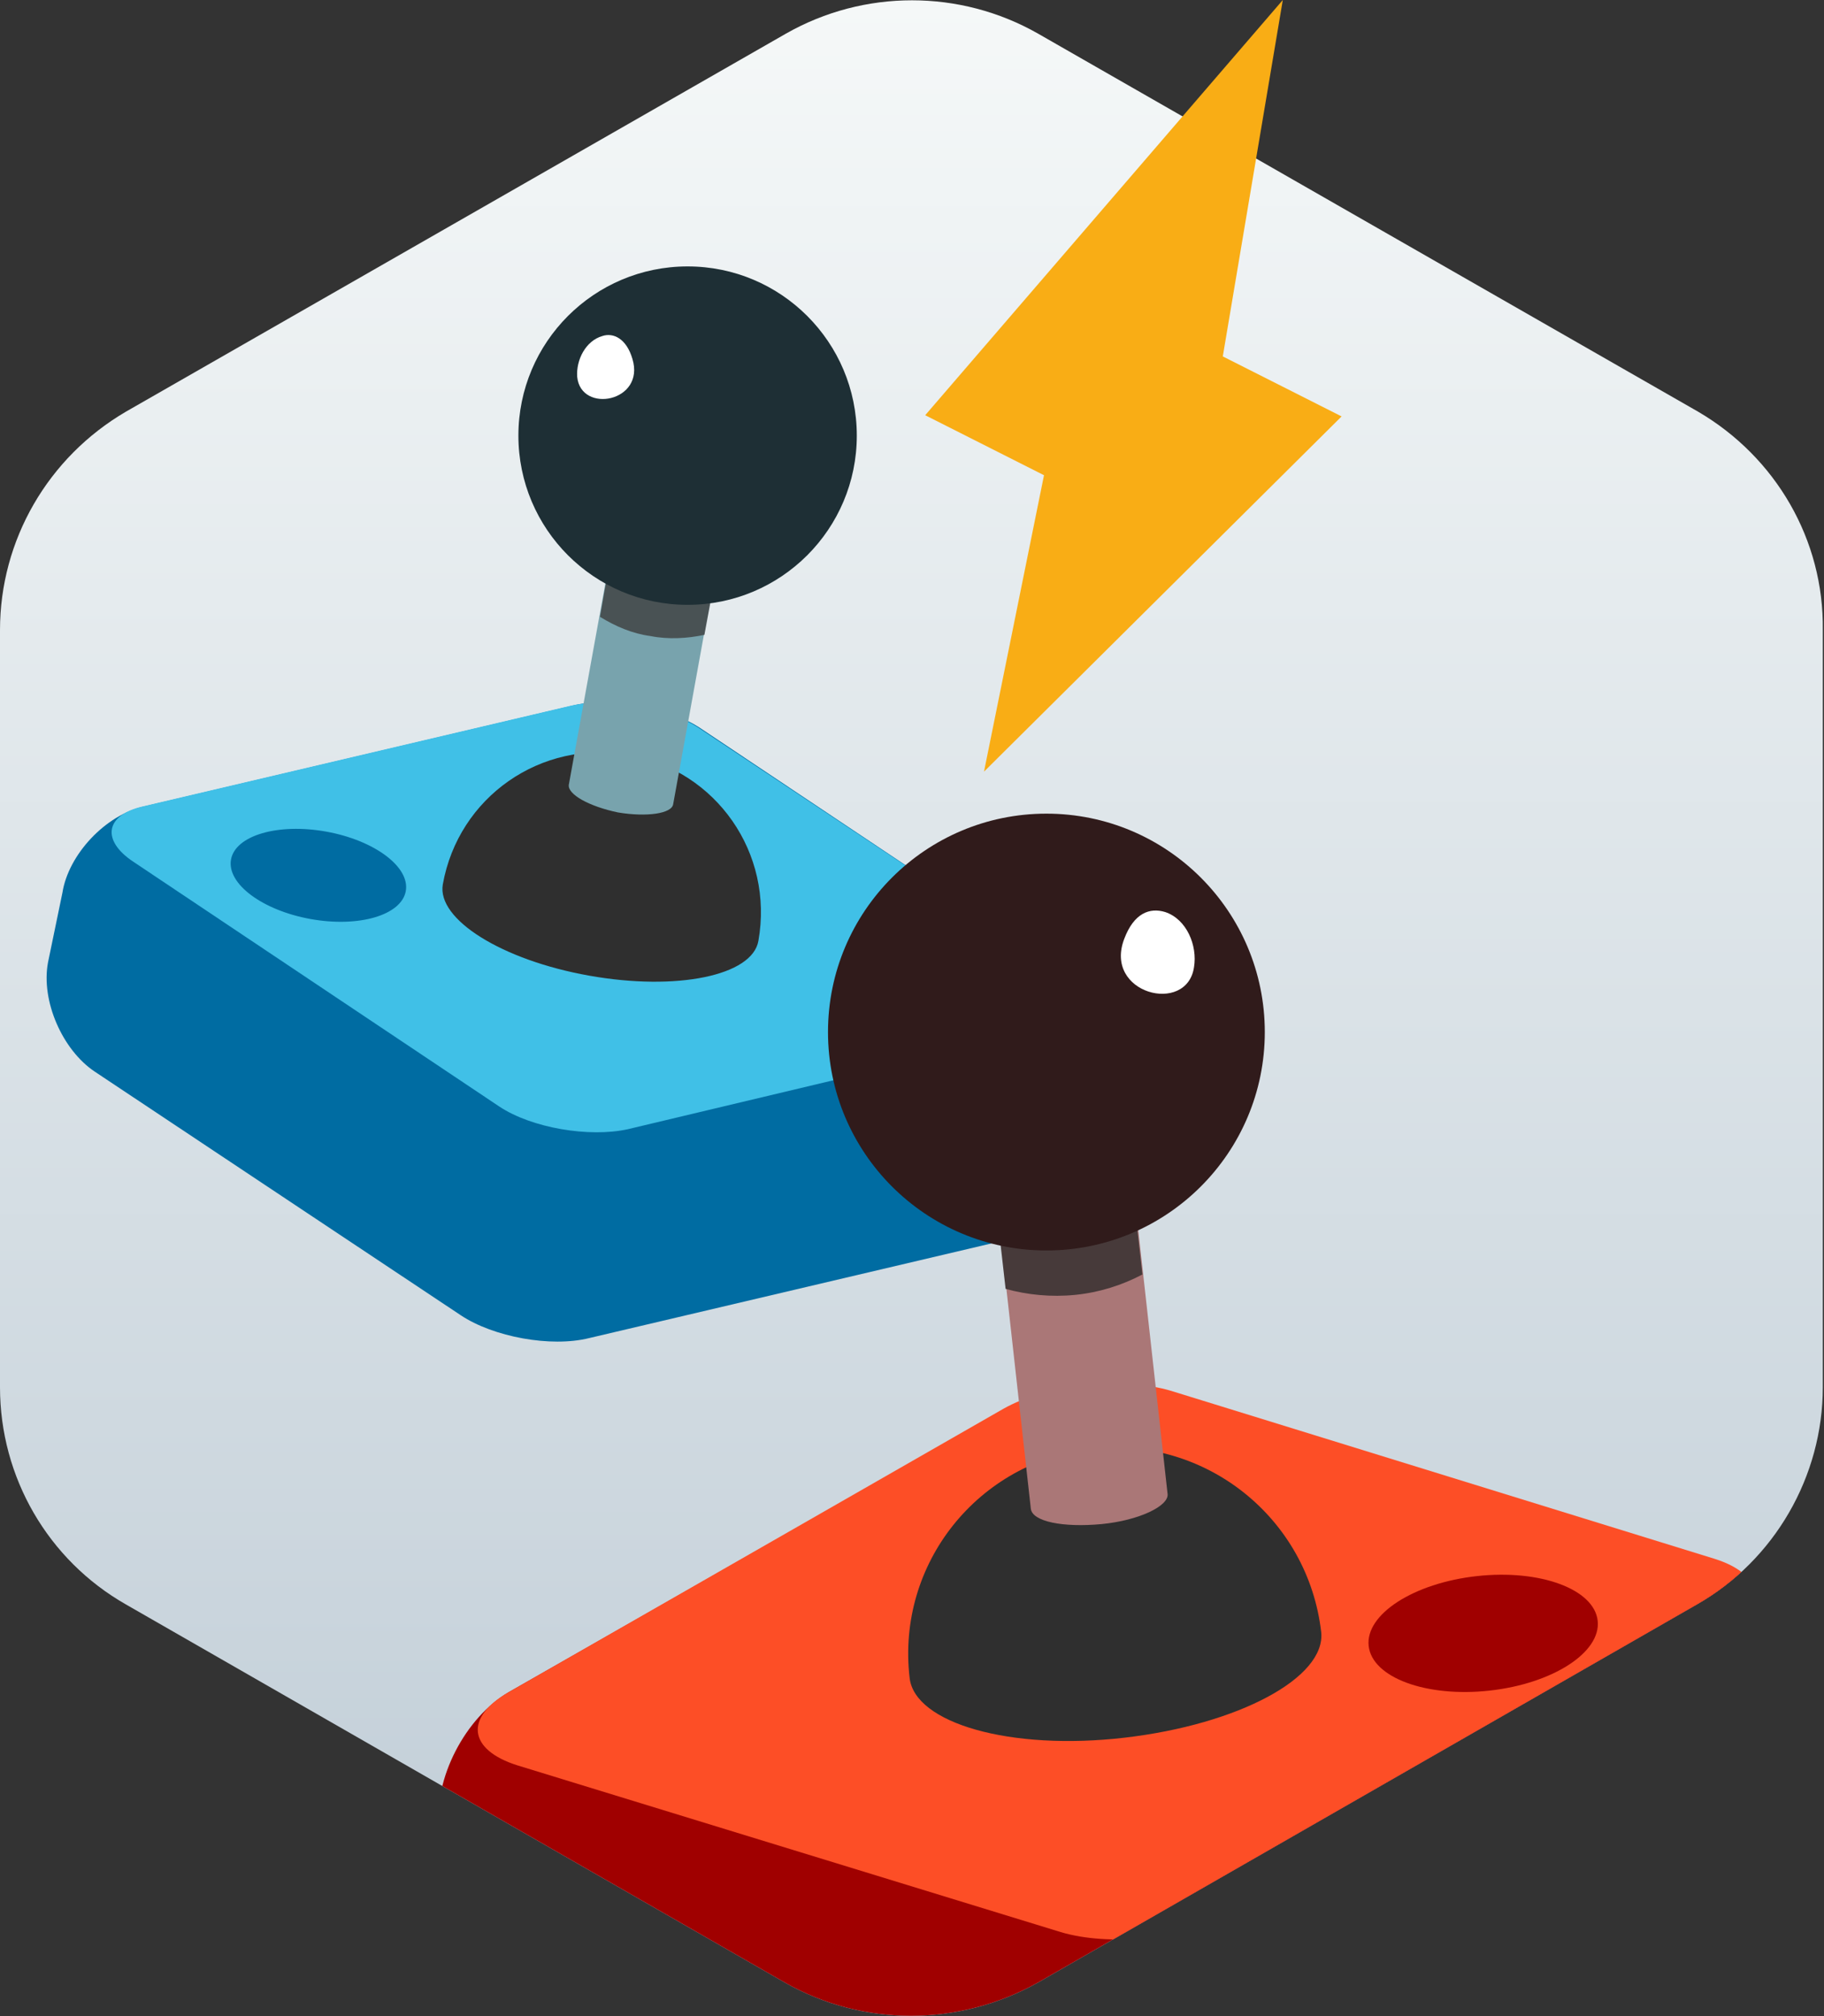
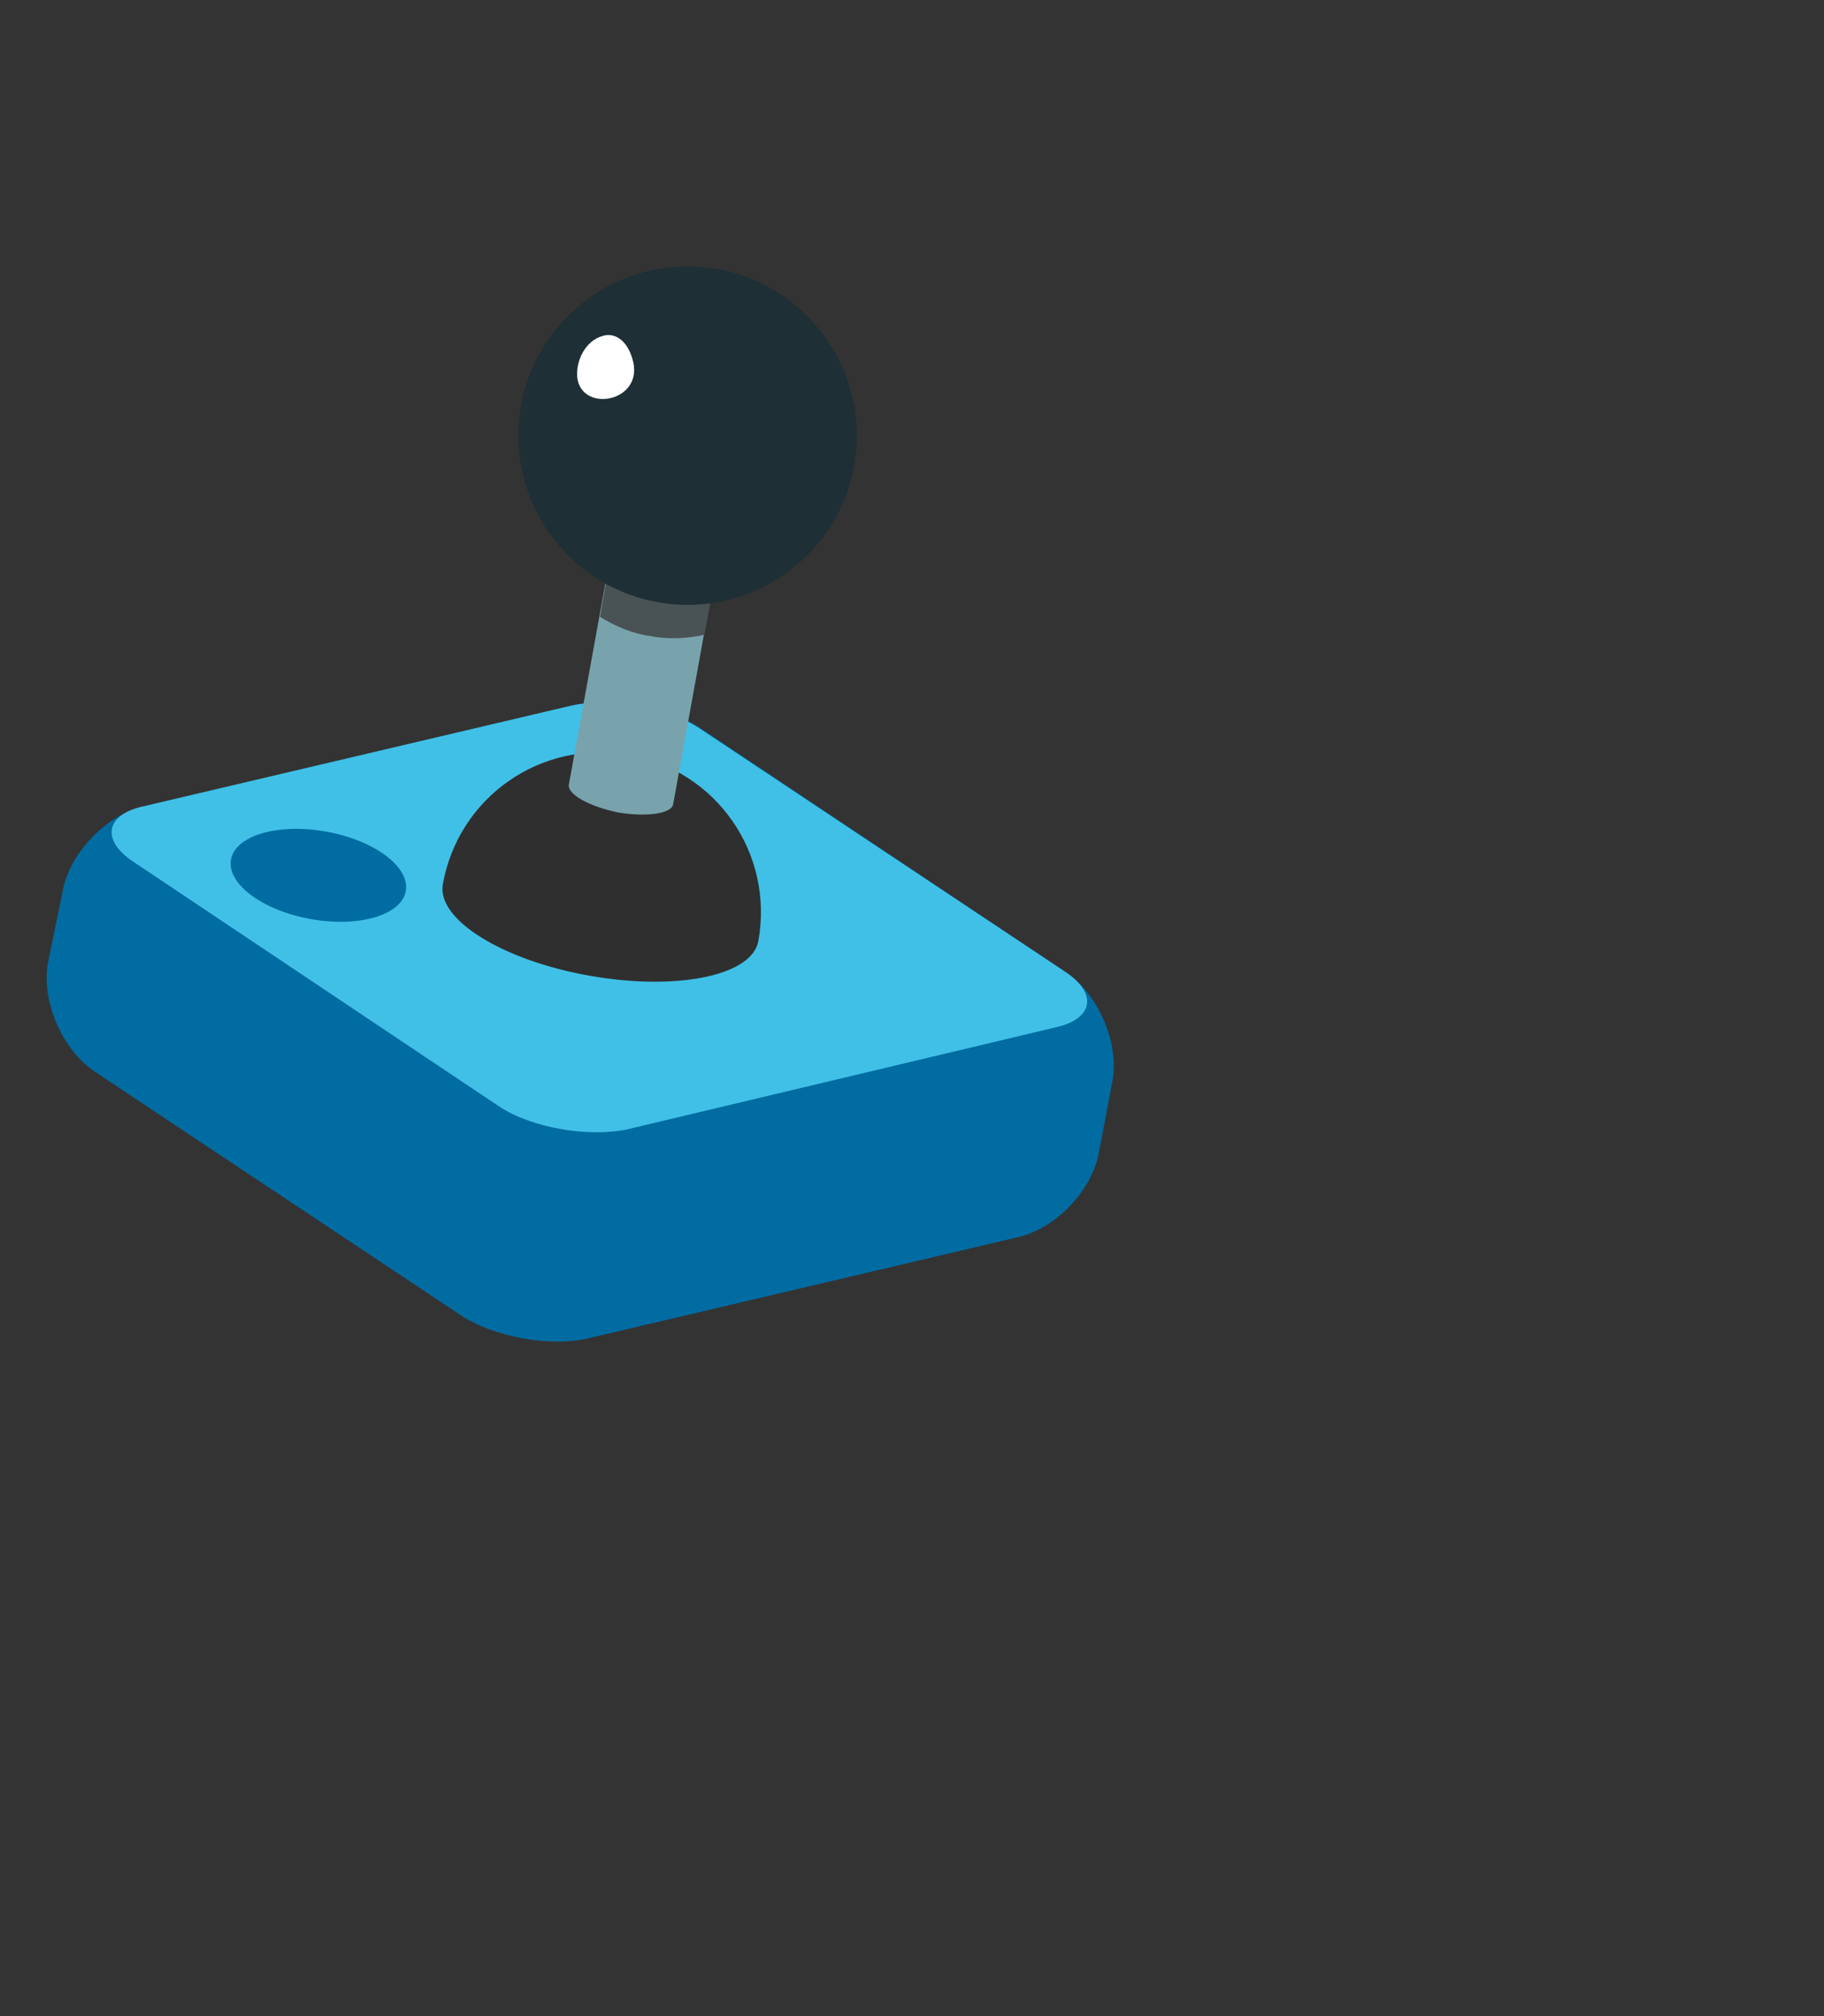
<svg xmlns="http://www.w3.org/2000/svg" xmlns:xlink="http://www.w3.org/1999/xlink" version="1.1" id="Layer_1" x="0" y="0" viewBox="0 0 152 168" xml:space="preserve">
  <rect x="0" y="0" width="152" height="168" fill="#333333" stroke="none" />
  <style>.st6{fill:#fff}.st25{fill:#006ca2}.st27{fill:#2f2f2f}.st32{fill:#a00000}</style>
  <linearGradient id="SVGID_1_" gradientUnits="userSpaceOnUse" x1="76" y1="0" x2="76" y2="168">
    <stop offset="0" stop-color="#f5f8f8" />
    <stop offset="1" stop-color="#bfccd6" />
  </linearGradient>
-   <path d="M141.5 34.3l-55-31.5C80-.9 72-.9 65.5 2.8l-55 31.5C4 38.1 0 45 0 52.5v63.1c0 7.5 4 14.4 10.5 18.1l54.9 31.5c6.5 3.7 14.5 3.7 21.1 0l54.9-31.5c6.5-3.7 10.5-10.7 10.5-18.1V52.5c.1-7.5-3.9-14.4-10.4-18.2z" fill="url(#SVGID_1_)" />
-   <path fill="#f9ad15" d="M106.9 0l-5 29.7 9.9 5L82 64.3l5-24.7-9.9-5z" />
  <g id="Layer_2_3_">
    <g id="g5_3_">
      <path id="path7_4_" class="st25" d="M58.4 60.7c-2.7-1.8-7.5-2.7-10.7-1.9L12 67.2c-3.2.7-6.3 4-6.8 7.2L4 80.2c-.6 3.2 1.2 7.3 3.9 9.1l30.5 20.3c2.7 1.8 7.5 2.7 10.7 1.9l35.7-8.4c3.2-.7 6.3-4 6.8-7.2l1.1-5.8c.6-3.2-1.2-7.3-3.9-9.1L58.4 60.7z" />
    </g>
    <g id="g9_4_">
      <path id="path11_4_" d="M52.3 94.1c-3.2.7-8-.1-10.7-1.9L11.1 71.8c-2.7-1.8-2.3-3.9.8-4.6l35.7-8.4c3.2-.7 8 .1 10.7 1.9L88.8 81c2.7 1.8 2.3 3.9-.8 4.6l-35.7 8.5z" fill="#40c0e7" />
    </g>
  </g>
  <g id="Layer_3_4_">
    <path id="path14_4_" class="st27" d="M52.4 62.9c-7.3-1.3-14.2 3.5-15.5 10.8-.5 2.9 4.9 6.3 12.2 7.6 7.3 1.3 13.6 0 14.1-2.9 1.3-7.3-3.5-14.2-10.8-15.5z" />
  </g>
  <g id="Layer_4_3_">
    <path id="path17_3_" d="M51.9 40.6l-4.5 24.8c-.1.8 1.7 1.8 4.1 2.3 2.4.4 4.5.1 4.6-.7l4.5-24.8-8.7-1.6z" fill="#78a3ad" />
    <path id="path19_3_" d="M50 51.4c1.3.8 2.7 1.4 4.2 1.6 1.5.3 3.1.2 4.5-.1l2-10.8-8.8-1.6L50 51.4z" fill="#495254" />
  </g>
  <g id="Layer_5_4_">
    <circle id="circle22_3_" cx="57.3" cy="36.3" r="14.1" fill="#1e2f35" />
    <path id="path24_4_" class="st6" d="M50.2 28c-1.4.4-2.2 2-2.1 3.4.3 3.1 5.7 2.1 4.6-1.5-.5-1.7-1.6-2.2-2.5-1.9z" />
  </g>
  <g id="Layer_6_3_">
    <ellipse id="ellipse27_3_" transform="rotate(-79.759 26.48 72.95)" class="st25" cx="26.5" cy="73" rx="3.7" ry="7.4" />
  </g>
  <defs>
-     <path id="SVGID_134_" d="M141.5 34.3l-55-31.5C80-.9 72-.9 65.5 2.8l-55 31.5C4 38.1 0 45 0 52.5v63.1c0 7.5 4 14.4 10.5 18.1l54.9 31.5c6.5 3.7 14.5 3.7 21.1 0l54.9-31.5c6.5-3.7 10.5-10.7 10.5-18.1V52.5c.1-7.5-3.9-14.4-10.4-18.2z" />
-   </defs>
+     </defs>
  <clipPath id="SVGID_2_">
    <use xlink:href="#SVGID_134_" overflow="visible" />
  </clipPath>
  <g clip-path="url(#SVGID_2_)">
    <g id="Layer_2_2_">
      <g id="g5_2_">
        <path id="path7_3_" class="st32" d="M83.6 117.5c3.7-2.1 10-2.8 14-1.5l45.3 14c4 1.2 7.7 5.7 8.2 9.9l.8 7.6c.5 4.2-2.2 9.3-5.8 11.4l-41.2 23.5c-3.7 2.1-10 2.8-14 1.5l-45.3-14c-4-1.2-7.7-5.7-8.2-9.9l-.8-7.6c-.5-4.2 2.2-9.3 5.8-11.4l41.2-23.5z" />
      </g>
      <g id="g9_3_">
        <path id="path11_3_" d="M88.4 161c4 1.2 10.3.6 14-1.5l41.2-23.5c3.7-2.1 3.4-4.8-.7-6.1l-45.3-14c-4-1.2-10.3-.6-14 1.5L42.4 141c-3.7 2.1-3.4 4.8.7 6.1L88.4 161z" fill="#fd4e26" />
      </g>
    </g>
    <g id="Layer_3_2_">
      <path id="path14_3_" class="st27" d="M91 120.7c9.5-1 18 5.8 19.1 15.3.4 3.8-6.9 7.7-16.4 8.8s-17.5-1.2-17.9-5c-1.1-9.5 5.7-18 15.2-19.1z" />
    </g>
    <g id="Layer_4_2_">
      <path id="path17_2_" d="M93.7 92.1l3.6 32.4c.1 1-2.4 2.2-5.5 2.5-3.2.3-5.8-.2-5.9-1.3l-3.6-32.4 11.4-1.2z" fill="#a77" />
      <path id="path19_2_" d="M95.2 106.2c-1.7.9-3.6 1.5-5.6 1.7-2 .2-4 0-5.8-.5l-1.6-14.1L93.6 92l1.6 14.2z" fill="#473a3a" />
    </g>
    <g id="Layer_5_3_">
      <circle id="circle22_2_" cx="87.2" cy="86" r="18.2" fill="#301b1b" />
      <path id="path24_3_" class="st6" d="M97.1 76c1.8.6 2.7 2.8 2.4 4.6-.6 4-7.6 2.2-5.8-2.4.8-2.1 2.1-2.6 3.4-2.2z" />
    </g>
    <g id="Layer_6_2_">
      <ellipse id="ellipse27_2_" transform="rotate(-6.28 123.65 136.125)" class="st32" cx="123.6" cy="136.1" rx="9.6" ry="4.8" />
    </g>
  </g>
</svg>